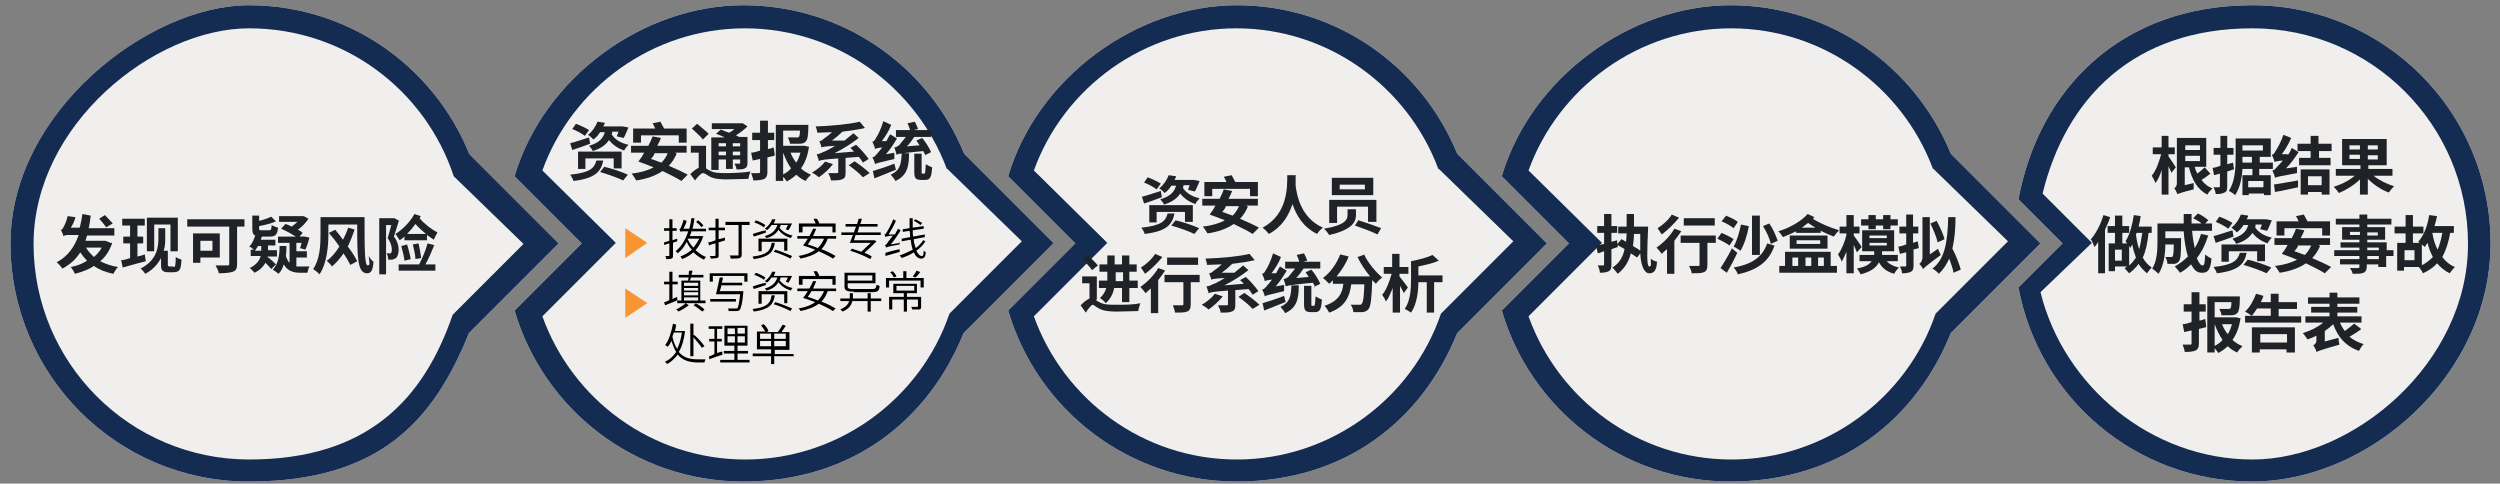
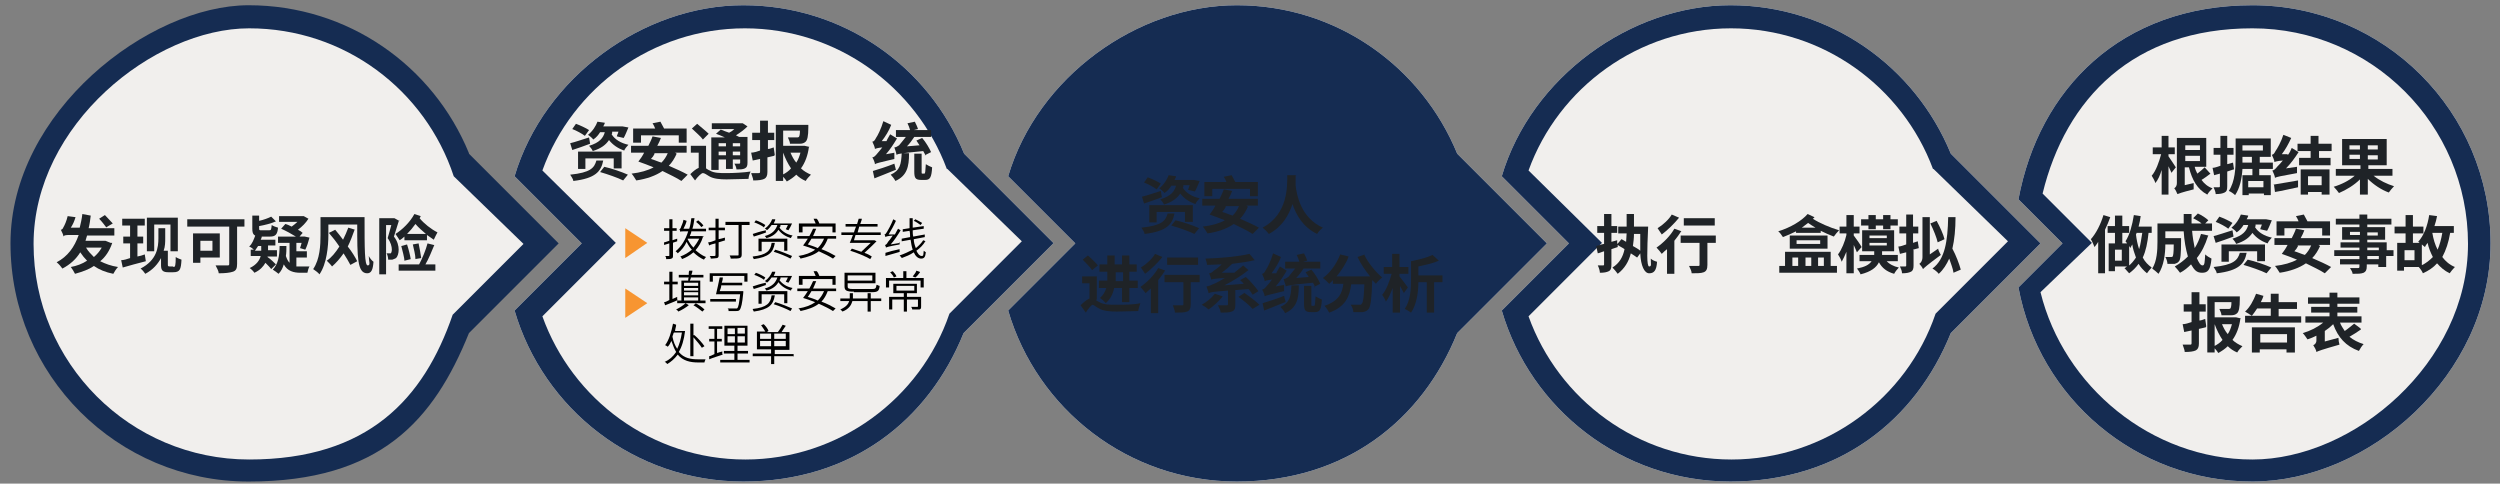
<svg xmlns="http://www.w3.org/2000/svg" id="Layer_1" version="1.1" viewBox="0 0 476.6 92.2">
  <rect x="0" y="0" width="476.6" height="92.2" fill="#808080" stroke="none" />
  <defs>
    <style>
      .st0 {
        fill: #1f2327;
      }

      .st1 {
        fill: #fff;
      }

      .st2 {
        fill: #152c52;
      }

      .st3 {
        fill: #f79531;
      }

      .st4 {
        fill: #f1efed;
      }
    </style>
  </defs>
  <g>
-     <path class="st1" d="M89.4,29.2C82.6,12.6,66.4,1,47.4,1S2,21.3,2,46.4s20.3,45.4,45.4,45.4,35.3-11.7,42-28.3l17.1-17.1-17.1-17.1Z" />
    <path class="st1" d="M389,46.4l-17.1-17.1c-6.8-16.6-23-28.3-42-28.3s-38,13.7-43.6,32.6l12.8,12.8-12.8,12.8c5.5,18.8,22.9,32.6,43.6,32.6s35.3-11.7,42-28.3l17.1-17.1Z" />
    <path class="st1" d="M294.9,46.4l-17.1-17.1c-6.8-16.6-23-28.3-42-28.3s-38,13.7-43.6,32.6l12.8,12.8-12.8,12.8c5.5,18.8,22.9,32.6,43.6,32.6s35.3-11.7,42-28.3l17.1-17.1Z" />
    <path class="st1" d="M200.9,46.4l-17.1-17.1C177,12.6,160.7,1,141.7,1s-38,13.7-43.6,32.6l12.8,12.8-12.8,12.8c5.5,18.8,22.9,32.6,43.6,32.6s35.3-11.7,42-28.3l17.1-17.1Z" />
    <path class="st1" d="M474.8,46.4c0-25.1-20.3-45.4-45.4-45.4s-40.7,16-44.6,37l8.4,8.4-8.4,8.4c3.9,21.1,22.4,37,44.6,37s45.4-20.3,45.4-45.4" />
    <path class="st2" d="M89.4,29.2C82.6,12.6,66.4,1,47.4,1S2,21.3,2,46.4s20.3,45.4,45.4,45.4,35.3-11.7,42-28.3l17.1-17.1-17.1-17.1Z" />
    <path class="st2" d="M389,46.4l-17.1-17.1c-6.8-16.6-23-28.3-42-28.3s-38,13.7-43.6,32.6l12.8,12.8-12.8,12.8c5.5,18.8,22.9,32.6,43.6,32.6s35.3-11.7,42-28.3l17.1-17.1Z" />
    <path class="st2" d="M294.9,46.4l-17.1-17.1c-6.8-16.6-23-28.3-42-28.3s-38,13.7-43.6,32.6l12.8,12.8-12.8,12.8c5.5,18.8,22.9,32.6,43.6,32.6s35.3-11.7,42-28.3l17.1-17.1Z" />
    <path class="st2" d="M200.9,46.4l-17.1-17.1C177,12.6,160.7,1,141.7,1s-38,13.7-43.6,32.6l12.8,12.8-12.8,12.8c5.5,18.8,22.9,32.6,43.6,32.6s35.3-11.7,42-28.3l17.1-17.1Z" />
    <path class="st2" d="M474.8,46.4c0-25.1-20.3-45.4-45.4-45.4s-40.7,16-44.6,37l8.4,8.4-8.4,8.4c3.9,21.1,22.4,37,44.6,37s45.4-20.3,45.4-45.4" />
    <path class="st4" d="M470.5,46.5c0-22.7-18.4-41.1-41.1-41.1s-35.6,13.4-40,31.5l9.4,9.4-9.8,9.4c4.4,17.9,21.1,31.9,40.4,31.9s41.1-18.4,41.1-41.1" />
  </g>
  <g>
    <path class="st0" d="M414,33c-.1-.3-.4-.8-.6-1.3v5.4h-1.3v-4.7c-.3,1-.7,1.9-1.2,2.5-.1-.4-.5-1.1-.7-1.4.8-.9,1.4-2.6,1.8-4.1h-1.6v-1.3h1.7v-2.2h1.3v2.2h1.2v1.3h-1.2v.4c.3.4,1.2,1.8,1.4,2.1l-.8,1ZM421.4,33.1c-.5.4-1.2.9-1.7,1.2.5.7,1.2,1.3,2.1,1.6-.3.3-.8.8-1,1.2-1.9-1-2.9-2.8-3.5-5.2h-.8v3.4l1.7-.4c0,.4,0,.9,0,1.2-2.4.6-2.8.8-3.1.9-.1-.3-.4-.9-.6-1.1.3-.2.5-.5.5-1v-8.6h5.6v5.5h-2.2c.1.5.3.9.5,1.3.5-.4,1-.8,1.4-1.2l.9,1ZM416.6,27.7v.9h2.8v-.9h-2.8ZM416.6,30.7h2.8v-1h-2.8v1Z" />
    <path class="st0" d="M425.8,32.3c-.4.1-.8.3-1.2.4v2.8c0,.7-.1,1-.5,1.2-.4.2-.9.3-1.7.3,0-.3-.2-.9-.4-1.3.4,0,.9,0,1,0,.1,0,.2,0,.2-.2v-2.4l-1.1.3-.3-1.4c.4,0,.9-.2,1.5-.4v-2.1h-1.3v-1.3h1.3v-2.3h1.3v2.3h1.2v1.3h-1.2v1.8l1.1-.3.2,1.3ZM430.7,32.2v1.2h2.2v3.8h-1.3v-.3h-2.9v.3h-1.2v-3.8h1.9v-1.2h-1.9c-.1,1.8-.5,3.7-1.4,5-.3-.3-.9-.7-1.2-.8,1.2-1.8,1.3-4.4,1.3-6.3v-3.7h6.7v3.5h-2.1v1.1h2.5v1.2h-2.5ZM429.3,31v-1.1h-1.8v.2c0,.3,0,.6,0,.9h1.8ZM427.5,27.7v1h3.9v-1h-3.9ZM431.5,34.5h-2.9v1.2h2.9v-1.2Z" />
    <path class="st0" d="M436.2,29.5c.3-.4.5-.8.7-1.3l1.3.8c-.7,1.1-1.5,2.2-2.4,3.1l2.1-.3c0,.4,0,.9,0,1.2-3.3.6-3.8.7-4.2.9,0-.3-.3-1-.5-1.4.3,0,.6-.3,1-.8.2-.2.6-.6,1-1.1-1.1.1-1.4.2-1.6.3,0-.3-.3-1-.5-1.4.3,0,.5-.3.7-.7.3-.4,1.1-1.8,1.5-3.1l1.5.6c-.5,1.1-1.1,2.2-1.8,3.1h1ZM433.4,35.2c1.2-.2,3-.5,4.7-.8v1.3c-1.5.3-3.1.7-4.4.9l-.2-1.5ZM442.1,28.8v1.3h2.2v1.4h-6v-1.4h2.2v-1.3h-2.5v-1.4h2.5v-1.5h1.5v1.5h2.5v1.4h-2.5ZM438.6,32.3h5.5v4.8h-1.5v-.5h-2.6v.5h-1.4v-4.8ZM440,33.6v1.7h2.6v-1.7h-2.6Z" />
    <path class="st0" d="M452.5,33.5c1.1.9,2.6,1.6,3.9,2-.3.3-.8.9-1,1.2-1.4-.5-2.9-1.5-4-2.6v3h-1.5v-2.9c-1.1,1.1-2.6,2-4,2.6-.2-.3-.7-.9-1-1.2,1.4-.4,3-1.2,4-2.1h-3.6v-1.3h4.7v-.7h-3.5v-5h8.5v5h-3.5v.7h4.6v1.3h-3.6ZM447.9,28.5h2v-.8h-2v.8ZM449.9,30.3v-.8h-2v.8h2ZM453.3,27.7h-1.9v.8h1.9v-.8ZM453.3,29.6h-1.9v.8h1.9v-.8Z" />
  </g>
  <g>
    <path class="st0" d="M402.3,41.4c-.3.8-.6,1.6-1,2.4v8.3h-1.3v-6c-.2.4-.5.7-.7,1-.1-.3-.5-1.2-.7-1.5,1-1.1,1.9-2.9,2.4-4.6l1.3.4ZM409.6,44.4c-.2,1.9-.5,3.4-1.1,4.7.4.8,1,1.4,1.7,1.9-.3.3-.7.8-.9,1.1-.6-.5-1.2-1.1-1.6-1.8-.5.7-1.1,1.3-1.8,1.8-.2-.2-.6-.7-.9-1,.2,0,.3-.2.5-.3h-2.3v.9h-1.2v-5.3h1.2v-2h-1.4v-1.3h1.4v-2h1.4v2h1.3v1.3h-1.3v2h.9c-.1-.2-.2-.3-.3-.4.8-1.2,1.3-3.1,1.6-5l1.3.2c-.1.7-.2,1.3-.4,2h2.5v1.2h-.6ZM404.5,47.6h-1.3v2.1h1.3v-2.1ZM405.8,50.7c.6-.5,1-1,1.4-1.6-.3-.8-.6-1.7-.7-2.5-.1.2-.3.5-.4.7,0-.1-.1-.3-.2-.4v3.9ZM407.3,44.4c0,.1,0,.2-.1.3.1.9.3,1.9.6,2.8.3-.9.4-2,.6-3.1h-1Z" />
    <path class="st0" d="M420.9,45.1c-.5,1.6-1.2,3-2.1,4.1.4.9.7,1.4,1.1,1.4s.4-.6.5-2.1c.3.3.8.6,1.2.8-.2,2.2-.7,2.7-1.8,2.7s-1.5-.6-2.1-1.6c-.6.6-1.3,1.2-2.1,1.6-.2-.3-.7-.9-1-1.2.9-.5,1.8-1.2,2.5-1.9-.4-1.4-.7-3-.8-4.8h-3.5v1.3h3s0,.4,0,.5c0,2.5-.1,3.6-.4,3.9-.2.3-.5.4-.8.5-.3,0-.8,0-1.4,0,0-.4-.2-1-.4-1.3.4,0,.9,0,1,0s.3,0,.4-.1c.1-.2.2-.7.2-2.3h-1.6c0,1.8-.3,4.1-1.3,5.6-.3-.3-.9-.8-1.2-1,.9-1.4,1-3.5,1-5.1v-3.5h5c0-.6,0-1.2,0-1.8h1.5c0,.6,0,1.2,0,1.8h1.9c-.4-.4-1.1-.7-1.6-1l.9-.9c.7.3,1.6.9,2,1.3l-.6.6h1.3v1.4h-3.8c.1,1.2.3,2.3.5,3.3.5-.8.9-1.7,1.2-2.7l1.4.3Z" />
    <path class="st0" d="M428.3,48.2c-.4,2.1-1.5,3.4-5.7,3.9,0-.3-.4-.9-.6-1.2,3.8-.4,4.6-1.3,5-2.7h1.4ZM425.8,45.1c-1.1.4-2.4.9-3.4,1.2l-.4-1.3c.9-.2,2.3-.7,3.6-1.1l.2,1.2ZM424.8,43.6c-.5-.4-1.6-1-2.4-1.3l.7-1c.8.3,1.9.8,2.5,1.2l-.8,1.1ZM430.3,49.8v-1.9h-5.4v2h-1.4v-3.3h8.3v3.2h-1.5ZM430,43c0,.1,0,.2-.1.3.6,1,1.8,1.7,3.2,2-.3.3-.7.8-.8,1.1-1.2-.4-2.2-1.1-2.9-2-.6.9-1.5,1.6-3.1,2.1-.1-.3-.5-.8-.7-1,2-.6,2.7-1.5,3-2.6h-.9c-.3.5-.7,1-1.3,1.4-.2-.3-.7-.7-1-.9.9-.7,1.5-1.7,1.8-2.5l1.4.2c0,.2-.2.5-.3.7h3.7c0,0,1.1.2,1.1.2-.3.7-.6,1.5-.9,2l-1.3-.3c0-.2.2-.5.3-.9h-1.2ZM428.5,49.5c1.4.3,3.4,1,4.5,1.5l-.9,1.1c-1-.5-3-1.2-4.4-1.6l.8-1Z" />
    <path class="st0" d="M442.3,46.9c-.4.9-.9,1.7-1.5,2.3,1.4.6,2.7,1.2,3.6,1.7l-1.2,1.2c-.9-.6-2.2-1.2-3.6-1.9-1.3.9-3,1.5-5,1.8-.2-.3-.6-1-.9-1.3,1.7-.2,3.1-.6,4.2-1.2-1-.4-2-.8-2.9-1.1h0c.4-.5.8-1.1,1.1-1.7h-2.5v-1.3h3.3c.3-.6.6-1.2.8-1.8l1.6.3c-.2.5-.4,1-.7,1.5h5.6v1.3h-2.2ZM435.5,44.9h-1.5v-2.7h4.2c-.1-.3-.3-.7-.5-1l1.5-.3c.2.4.5.9.7,1.3h4.3v2.7h-1.5v-1.4h-7.2v1.4ZM438.1,46.9c-.2.4-.4.7-.7,1,.7.2,1.3.5,2,.7.5-.5.9-1.1,1.2-1.8h-2.6Z" />
    <path class="st0" d="M456.2,48.8h-1.3v2.1h-1.5v-.5h-2.2v.4c0,.7-.2,1-.6,1.2-.5.2-1.1.2-2.1.2,0-.3-.3-.8-.5-1.1.6,0,1.3,0,1.5,0,.2,0,.3,0,.3-.3v-.4h-3.7v-1h3.7v-.6h-4.8v-1.1h4.8v-.5h-3.6v-1h3.6v-.5h-3.3v-2.4h3.3v-.5h-4.5v-1.1h4.5v-.8h1.5v.8h4.6v1.1h-4.6v.5h3.4v2.4h-3.4v.5h3.7v1.5h1.3v1.1ZM449.9,44.8v-.6h-1.9v.6h1.9ZM451.3,44.3v.6h2v-.6h-2ZM451.3,47.7h2.2v-.5h-2.2v.5ZM453.5,48.8h-2.2v.6h2.2v-.6Z" />
    <path class="st0" d="M467.1,44.4c-.3,1.8-.8,3.3-1.5,4.6.6.8,1.4,1.5,2.4,1.9-.3.3-.8.9-1,1.2-1-.5-1.7-1.1-2.4-1.9-.7.8-1.6,1.4-2.7,1.9-.1-.3-.5-.9-.8-1.2h-2.8v.7h-1.3v-5.3h1.6v-1.8h-2.1v-1.3h2.1v-2.2h1.4v2.2h2v1.3h-2v1.8h1.3c-.1,0-.2-.2-.3-.2,1.1-1.2,1.8-3.1,2.1-5.1l1.5.2c-.1.6-.3,1.3-.5,1.9h3.7v1.3h-.8ZM460.3,47.7h-1.9v1.9h1.9v-1.9ZM461.6,50.6c.9-.4,1.6-1,2.2-1.6-.4-.8-.8-1.7-1-2.7-.2.3-.4.5-.5.8-.1-.1-.4-.3-.6-.5v4.1ZM463.7,44.4c.2,1.2.5,2.2,1,3.2.4-.9.7-2,.9-3.2h-1.9Z" />
  </g>
  <g>
    <path class="st0" d="M420.5,62.4c-.4.1-.8.2-1.3.3v2.8c0,.7-.2,1.1-.6,1.3-.4.2-1.1.3-2.1.3,0-.4-.3-1-.4-1.4.6,0,1.2,0,1.4,0,.2,0,.3,0,.3-.3v-2.4c-.5.1-.9.2-1.4.3l-.3-1.5c.5,0,1.1-.2,1.7-.4v-2h-1.5v-1.4h1.5v-2.3h1.5v2.3h1.2v1.4h-1.2v1.7c.4,0,.7-.2,1.1-.3l.2,1.4ZM427.1,60.8c-.2,1.5-.7,2.9-1.5,4,.5.5,1.2.9,1.9,1.2-.3.3-.8.8-1,1.2-.7-.3-1.3-.7-1.8-1.2-.5.5-1.1.9-1.8,1.3-.2-.3-.4-.6-.7-.9v.8h-1.4v-10.7h6.2s0,.4,0,.5c0,1.7-.2,2.4-.5,2.7-.3.3-.7.4-1.1.4-.4,0-1.1,0-1.9,0,0-.3-.2-.8-.4-1.2.7,0,1.4,0,1.6,0s.4,0,.5-.1c.1-.1.2-.5.2-1.2h-3.2v2.9h4.1s.9.2.9.2ZM422.1,66c.6-.3,1.2-.7,1.6-1.2-.6-.9-1.1-1.9-1.5-3h0v4.2ZM423.6,61.8c.3.7.6,1.3,1.1,1.9.4-.6.6-1.2.8-1.9h-1.9Z" />
    <path class="st0" d="M438.7,60.2v1.3h-10.7v-1.3h4.9v-1.4h-2.6c-.3.5-.7,1-1,1.4-.3-.2-1-.6-1.3-.8.9-.8,1.6-2.1,2.1-3.4l1.4.4c-.1.4-.3.8-.5,1.2h1.9v-1.6h1.5v1.6h3.5v1.3h-3.5v1.4h4.3ZM429.4,62.4h8.1v4.8h-1.6v-.6h-5.1v.6h-1.5v-4.8ZM430.9,63.7v1.6h5.1v-1.6h-5.1Z" />
    <path class="st0" d="M450.1,62.8c-.7.5-1.5,1-2.2,1.4.7.6,1.7,1.1,2.7,1.4-.3.3-.7.9-.9,1.3-2.5-.9-4-2.6-4.9-5.1-.5.5-1,.9-1.6,1.3v2l2.6-.7c0,.4.1,1,.2,1.3-3.5,1-4,1.2-4.4,1.4,0-.3-.4-1-.6-1.3.3-.1.6-.4.6-.9v-.9c-.6.3-1.1.5-1.7.7-.2-.3-.6-.9-.9-1.2,1.4-.4,2.8-1.1,3.9-2h-3.4v-1.2h4.6v-.7h-3.5v-1.1h3.5v-.6h-4.1v-1.2h4.1v-.9h1.5v.9h4.2v1.2h-4.2v.6h3.8v1.1h-3.8v.7h4.6v1.2h-4.1c.2.6.6,1.1.9,1.6.6-.4,1.3-1,1.8-1.4l1.2.9Z" />
  </g>
  <g>
    <path class="st4" d="M86.5,33.6c-5.4-16.4-20.8-28.2-39-28.2S6.4,23.8,6.4,46.5s18.4,41.1,41.1,41.1,33.3-11.6,38.8-27.6l13.5-13.5-13.3-12.9Z" />
    <path class="st4" d="M180.5,32.2c-5.8-15.6-20.9-26.8-38.5-26.8s-32.9,11.3-38.6,27.1l14,13.8-14,14c5.7,15.9,20.9,27.3,38.7,27.3s33.4-11.6,38.9-27.8l13.8-13.8-14.2-13.8Z" />
-     <path class="st4" d="M274.2,32.2c-5.8-15.6-20.9-26.8-38.5-26.8s-32.9,11.3-38.6,27.1l14,13.8-14,14c5.7,15.9,20.9,27.3,38.7,27.3s33.4-11.6,38.9-27.8l13.8-13.8-14.2-13.8Z" />
    <path class="st4" d="M368.5,32.2c-5.8-15.6-20.9-26.8-38.5-26.8s-32.9,11.3-38.6,27.1l14,13.8-14,14c5.7,15.9,20.9,27.3,38.7,27.3s33.4-11.6,38.9-27.8l13.8-13.8-14.2-13.8Z" />
  </g>
  <g>
    <path class="st0" d="M21.4,46.3c-.5,1.5-1.3,2.7-2.3,3.5,1,.5,2.1.9,3.4,1.1-.3.3-.7.9-.9,1.3-1.5-.3-2.7-.8-3.7-1.5-1,.7-2.2,1.1-3.6,1.5-.2-.4-.5-.9-.8-1.3,1.1-.2,2.2-.6,3.1-1.2-.5-.5-.9-1-1.3-1.6-.8,1.3-1.9,2.3-3.4,3.1-.2-.3-.7-.9-1.1-1.2,2.1-1.1,3.4-2.9,4.2-5.2h-1.6c-.7,0-1.2,0-1.3.3,0-.3-.3-.9-.5-1.3.2,0,.4-.2.5-.5.2-.3.6-1.2.8-2.1l1.5.2c-.2.7-.5,1.4-.9,2h1.7c.2-.8.4-1.7.5-2.6l1.6.3c-.1.8-.2,1.6-.4,2.4h4.9v1.4h-5.2c-.1.3-.2.7-.3,1h3.8c0,0,1,.4,1,.4ZM16.4,47.2c.4.7.9,1.2,1.5,1.8.6-.5,1.1-1.1,1.5-1.8h-3ZM20.3,43.4c-.3-.4-.9-1.2-1.4-1.7l1.1-.7c.5.5,1.1,1.2,1.5,1.6l-1.2.7Z" />
    <path class="st0" d="M27.8,49.8c-1.5.4-3.1.8-4.4,1.2l-.3-1.4c.5,0,1.1-.2,1.7-.4v-2.8h-1.3v-1.3h1.3v-2.1h-1.5v-1.3h4.3v1.3h-1.4v2.1h1.1v1.3h-1.1v2.5c.5-.1.9-.2,1.4-.4l.2,1.3ZM33.1,50.9c.3,0,.4-.3.4-1.9.3.2.8.4,1.1.5-.1,1.9-.3,2.4-1.6,2.4h-.9c-1,0-1.4-.3-1.4-1.3v-1.4c-.6,1.1-1.5,2.2-3,3-.2-.3-.6-.8-.9-1,3.1-1.6,3.4-4,3.4-5.8v-1.9h1.3v1.9c0,.7,0,1.6-.3,2.4h.8v2.6c0,.3,0,.4.4.4h.6ZM29.4,47.9h-1.4v-6.4h5.9v6.4h-1.4v-5.1h-3.1v5.1Z" />
    <path class="st0" d="M46.6,43.2h-1.4v7.1c0,.9-.2,1.3-.8,1.5-.6.2-1.5.3-2.7.3,0-.4-.4-1.1-.6-1.5.9,0,1.9,0,2.2,0s.4,0,.4-.3v-7.1h-8v-1.4h10.9v1.4ZM38.2,49.2v.9h-1.4v-5.6h5.1v4.6h-3.7ZM38.2,45.9v1.9h2.3v-1.9h-2.3Z" />
    <path class="st0" d="M51,49c.6.4,1.2,1,1.6,1.4l-.9.9c-.2-.3-.7-.8-1.1-1.2-.4.7-1,1.4-2.1,1.9-.2-.3-.6-.7-.9-.9,1.3-.6,1.9-1.5,2.1-2.3h-1.9v-1.2h.6c-.2-.2-.6-.5-.9-.6.6-.5.9-1.4,1.2-2.2l1.2.3c0,.2-.1.4-.2.6h2.8v1.1s-1.4,0-1.4,0v.9h0s1.7,0,1.7,0v1.2h-1.8ZM49.8,45.1c-1.4,0-1.7-.4-1.7-1.5v-2.5h1.3v1c.9-.2,1.7-.5,2.3-.8l.9.9c-.9.4-2.1.7-3.2.9v.4c0,.4,0,.4.5.4h1.4c.4,0,.4-.1.5-1,.3.2.8.4,1.2.5-.1,1.3-.5,1.7-1.5,1.7h-1.7ZM49.8,47.8h0v-.9h-.6c-.2.3-.4.6-.6.9h1.2ZM56.4,50.8c.3,0,.7,0,1,0s1.2,0,1.6,0c-.2.3-.3.8-.4,1.2h-1.3c-1.3,0-2.5-.3-3.2-1.6-.2.7-.5,1.3-1,1.8-.2-.2-.8-.6-1.1-.8,1-1,1.3-2.6,1.3-4.5h1.3c0,.7,0,1.3-.1,1.9.2.6.4,1,.7,1.3v-3.8h-2.2v-1.2h3.4c-.8-.5-1.9-1.1-2.8-1.5l.8-.9c.4.1.8.3,1.2.5.4-.3.8-.6,1.1-.9h-3.5v-1.1h4.7c0,0,.9.5.9.5-.5.8-1.2,1.5-2,2.1.4.2.7.4.9.6l-.6.7h1s.9.2.9.2c-.2.8-.5,1.7-.8,2.3l-1-.3c.1-.3.2-.6.3-1h-1v1.6h2v1.2h-2v1.7Z" />
    <path class="st0" d="M69.5,41.4c0,6,0,9.2.6,9.2s.2-.8.2-1.8c.2.4.6.9.9,1.1-.1,1.5-.4,2.2-1.2,2.2-1.9,0-1.9-3.1-1.9-9.3h-5.5v2c0,2.1-.3,5.5-1.7,7.5-.2-.3-.9-.8-1.2-1,1.3-1.9,1.4-4.6,1.4-6.5v-3.4h8.5ZM67.6,43.8c-.4,1.1-.8,2.2-1.3,3.2.8,1,1.4,2,1.8,2.8l-1.3.7c-.3-.6-.8-1.4-1.3-2.2-.7,1-1.4,1.8-2.2,2.5-.2-.3-.7-.8-1-1.1.9-.6,1.7-1.6,2.4-2.7-.6-.9-1.3-1.8-2-2.6l1.2-.6c.5.6,1,1.2,1.5,1.9.4-.8.7-1.5,1-2.3l1.3.4Z" />
    <path class="st0" d="M76.1,41.9c-.3,1-.7,2.2-1,3.2.7.9.9,1.8.9,2.5s-.2,1.3-.5,1.6c-.2.1-.4.2-.7.3-.2,0-.5,0-.8,0,0-.3-.1-.9-.3-1.2.2,0,.4,0,.5,0,.1,0,.3,0,.3,0,.1-.1.2-.4.2-.7,0-.6-.2-1.4-.8-2.2.2-.7.5-1.7.7-2.5h-1v9.4h-1.3v-10.7h2.9s.9.5.9.5ZM77.1,45.1c-.3.3-.6.5-.9.7-.2-.3-.6-.9-.8-1.2,1.4-.9,2.8-2.3,3.6-3.8l1.2.4c0,.1-.1.2-.2.4.8,1,2.2,2.1,3.4,2.7-.2.3-.5,1-.7,1.4-.4-.3-.9-.6-1.3-.9v1h-4.3v-.7ZM82.8,46.7c-.5,1.2-1.1,2.7-1.7,3.7h1.9v1.2h-7v-1.2h3.9c.6-1.1,1.3-2.8,1.6-4l1.2.3ZM77.1,49.8c0-.8-.4-2-.6-2.9l1.1-.3c.3.9.6,2.1.7,2.8l-1.2.3ZM81.2,44.6c-.7-.6-1.4-1.2-2-1.9-.5.7-1,1.3-1.6,1.9h3.6ZM79.2,49.4c0-.8-.3-1.9-.5-2.8l1.1-.2c.2.9.4,2.1.5,2.8l-1.2.2Z" />
  </g>
  <g>
    <path class="st0" d="M115,30.6c-.4,2.1-1.5,3.4-5.7,3.9,0-.3-.4-.9-.6-1.2,3.9-.4,4.6-1.3,5-2.7h1.4ZM112.5,27.4c-1.1.4-2.4.9-3.4,1.2l-.4-1.3c.9-.2,2.3-.7,3.6-1.1l.2,1.2ZM111.5,25.9c-.5-.4-1.6-1-2.4-1.3l.7-1c.8.3,1.9.8,2.5,1.2l-.8,1.1ZM117,32.1v-1.9h-5.4v2h-1.4v-3.3h8.3v3.2h-1.5ZM116.7,25.3c0,.1,0,.2-.1.3.6,1,1.8,1.7,3.2,2-.3.3-.7.8-.8,1.1-1.2-.4-2.2-1.1-2.9-2-.6.9-1.5,1.6-3.1,2.1-.1-.3-.5-.8-.7-1,2-.6,2.7-1.5,3-2.6h-.9c-.3.5-.7,1-1.3,1.4-.2-.3-.7-.7-1-.9.9-.7,1.5-1.7,1.8-2.5l1.4.2c0,.2-.2.5-.3.7h3.7c0,0,1.1.2,1.1.2-.3.7-.6,1.5-.9,2l-1.3-.3c0-.2.2-.5.3-.9h-1.2ZM115.2,31.8c1.4.3,3.4,1,4.5,1.5l-.9,1.1c-1-.5-3-1.2-4.4-1.6l.8-1Z" />
    <path class="st0" d="M129,29.3c-.4.9-.9,1.7-1.5,2.3,1.4.6,2.7,1.2,3.6,1.7l-1.2,1.2c-.9-.6-2.2-1.2-3.6-1.9-1.3.9-3,1.5-5,1.8-.2-.3-.6-1-.9-1.3,1.7-.2,3.1-.6,4.2-1.2-1-.4-2-.8-2.9-1.1h0c.4-.5.8-1.1,1.1-1.7h-2.5v-1.3h3.3c.3-.6.6-1.2.8-1.8l1.6.3c-.2.5-.4,1-.7,1.5h5.6v1.3h-2.2ZM122.2,27.2h-1.5v-2.7h4.2c-.1-.3-.3-.7-.5-1l1.5-.3c.2.4.5.9.7,1.3h4.3v2.7h-1.5v-1.4h-7.2v1.4ZM124.8,29.3c-.2.4-.4.7-.7,1,.7.2,1.3.5,2,.7.5-.5.9-1.1,1.2-1.8h-2.6Z" />
    <path class="st0" d="M134.6,32.1c.2.1.4.3.7.4.8.5,1.9.5,3.2.5s3.3-.1,4.6-.3c-.2.4-.4,1-.4,1.4-.9,0-3,.1-4.2.1s-2.5-.1-3.3-.6c-.5-.3-.9-.6-1.2-.6s-1,.7-1.5,1.4l-.9-1.2c.5-.5,1.1-1,1.6-1.2v-2.9h-1.5v-1.3h2.9v4.2ZM134,26.6c-.4-.6-1.4-1.4-2.1-2.1l1-.9c.7.6,1.7,1.4,2.2,1.9l-1,1ZM137,32.4h-1.4v-6.2h2.6c-.6-.3-1.2-.5-1.7-.7l.9-.8c.5.2,1,.4,1.6.6.4-.2.7-.4,1-.7h-4.3v-1.1h5.9c0,0,.9.6.9.6-.6.6-1.4,1.2-2.2,1.7.2.1.4.2.6.3h0s1.6,0,1.6,0v4.9c0,.6-.1.9-.5,1.1-.4.2-.9.2-1.6.2,0-.3-.2-.8-.4-1.1.4,0,.8,0,.9,0,.1,0,.2,0,.2-.2v-.6h-1.4v1.8h-1.3v-1.8h-1.4v1.8ZM137,27.3v.6h1.4v-.6h-1.4ZM138.4,29.6v-.7h-1.4v.7h1.4ZM141.1,27.3h-1.4v.6h1.4v-.6ZM141.1,29.6v-.7h-1.4v.7h1.4Z" />
    <path class="st0" d="M147.6,29.7c-.4.1-.8.2-1.3.3v2.8c0,.7-.2,1.1-.6,1.3-.4.2-1.1.3-2.1.3,0-.4-.3-1-.4-1.4.6,0,1.2,0,1.4,0,.2,0,.3,0,.3-.3v-2.4c-.5.1-.9.2-1.4.3l-.3-1.5c.5,0,1.1-.2,1.7-.4v-2h-1.5v-1.4h1.5v-2.3h1.5v2.3h1.2v1.4h-1.2v1.7c.4,0,.7-.2,1.1-.3l.2,1.4ZM154.2,28.1c-.2,1.5-.7,2.9-1.5,4,.5.5,1.2.9,1.9,1.2-.3.3-.8.8-1,1.2-.7-.3-1.3-.7-1.8-1.2-.5.5-1.1.9-1.8,1.3-.2-.3-.4-.6-.7-.9v.8h-1.4v-10.7h6.2s0,.4,0,.5c0,1.7-.2,2.4-.5,2.7-.3.3-.7.4-1.1.4-.4,0-1.1,0-1.9,0,0-.3-.2-.8-.4-1.2.7,0,1.4,0,1.6,0s.4,0,.5-.1c.1-.1.2-.5.2-1.2h-3.2v2.9h4.1s.9.2.9.2ZM149.2,33.3c.6-.3,1.2-.7,1.6-1.2-.6-.9-1.1-1.9-1.5-3h0v4.2ZM150.7,29.1c.3.7.6,1.3,1.1,1.9.4-.6.6-1.2.8-1.9h-1.9Z" />
-     <path class="st0" d="M158.8,31.3c-.7.9-1.8,1.9-2.7,2.5-.3-.3-.9-.7-1.3-.9.9-.5,1.9-1.3,2.5-2.1l1.5.5ZM161.2,30.1v2.8c0,.7-.1,1.1-.7,1.3-.5.2-1.2.2-2.1.2,0-.4-.3-1-.5-1.4.6,0,1.4,0,1.6,0,.2,0,.3,0,.3-.2v-2.6c-2.8.2-3.3.3-3.7.5,0-.3-.3-.9-.4-1.3.5,0,.9-.3,1.7-.6.4-.2,1-.5,1.8-1-1.9.1-2.3.2-2.6.3,0-.3-.3-.9-.4-1.2.3,0,.6-.2.9-.5.3-.2.9-.6,1.5-1.2-.9,0-1.9.1-2.8.1,0-.4-.2-.9-.3-1.2,3-.1,6.3-.4,8.4-.9l1,1.2c-1.3.3-2.7.5-4.3.7-.6.6-1.3,1.2-2,1.7h2.4c.6-.5,1.2-1,1.7-1.4l1,.9c-1.4,1.1-3,2.1-4.6,2.9l3.7-.3c-.2-.3-.5-.5-.7-.7l1.1-.6c.9.8,1.9,2,2.4,2.7l-1.1.7c-.2-.3-.4-.7-.8-1.1l-2.5.2ZM163,30.8c.9.6,2.2,1.6,2.8,2.2l-1.3.8c-.5-.6-1.7-1.6-2.7-2.3l1.2-.8Z" />
    <path class="st0" d="M170.5,29.1c0,.4,0,1,0,1.2-2.9.7-3.4.8-3.7,1,0-.3-.3-1-.5-1.3.3,0,.6-.3,1-.8.2-.2.5-.6.9-1.1-.9.1-1.2.2-1.4.3,0-.3-.3-1-.5-1.4.3,0,.5-.3.7-.7.3-.4,1-1.8,1.4-3.2l1.5.7c-.4,1.1-1.1,2.2-1.8,3.1h.9c.2-.5.5-.9.7-1.3l1.3.8c-.6,1-1.3,2.1-2.1,3l1.7-.3ZM170.7,32.4c-1.4.6-2.8,1.1-4,1.6l-.3-1.4c1-.3,2.6-.8,4.1-1.4l.3,1.2ZM173.3,29.3c0,2.5-.4,4.2-2.6,5.2-.2-.4-.6-.9-.9-1.2,1.8-.8,2-2,2.1-4.1h1.4ZM176.4,29.7c0-.3-.2-.5-.4-.9-4.1.4-4.7.5-5.1.7,0-.3-.3-1.1-.4-1.4.3,0,.6-.2.9-.4.2-.2.8-1,1.3-1.6h-1.9v-1.3h2.7c-.1-.4-.3-.9-.5-1.3l1.4-.3c.2.4.5,1,.6,1.4l-.8.2h3.3v1.3h-3.2c-.4.6-.9,1.3-1.4,1.8l2.4-.2c-.2-.3-.4-.6-.6-.9l1.1-.5c.7.8,1.4,2,1.7,2.7l-1.2.6ZM176.2,33.1c.2,0,.2-.3.3-1.8.3.2.9.5,1.2.6-.1,1.9-.4,2.4-1.3,2.4h-.8c-1.1,0-1.3-.4-1.3-1.6v-3.4h1.4v3.4c0,.4,0,.4.2.4h.4Z" />
  </g>
  <g>
    <path d="M128.3,46.2v2.5c0,.3,0,.5-.3.6-.2.1-.5.1-1,.1,0-.2,0-.4-.2-.6.3,0,.7,0,.7,0,.1,0,.1,0,.1-.1v-2.3l-1,.3v-.5c.2,0,.6-.2,1-.3v-1.9h-1v-.5h1v-1.7h.6v1.7h.8v.5h-.8v1.8l.9-.3v.5c0,0-.9.3-.9.3ZM134,45.2c-.3,1-.8,1.8-1.4,2.5.6.5,1.2,1,2,1.3-.1.1-.3.3-.4.5-.7-.3-1.4-.8-2-1.4-.7.6-1.4,1-2.2,1.3,0-.2-.2-.4-.3-.5.8-.3,1.5-.7,2.2-1.3-.4-.4-.7-.9-1-1.5-.4.9-1,1.6-1.7,2.2,0-.1-.3-.3-.4-.4,1.1-.9,1.9-2.2,2.4-3.8h-.7c-.5,0-.7,0-.8.1,0-.1-.1-.4-.2-.5.1,0,.2-.1.3-.3,0-.2.4-.8.5-1.5l.6.2c-.1.5-.4,1.1-.6,1.5h1.1c.2-.6.3-1.3.4-2h.6c-.1.7-.2,1.4-.4,2h2.6v.5h-2.8c0,.3-.2.6-.3.9h2.3s.4.1.4.1ZM131.1,45.6c.3.6.6,1.1,1.1,1.6.4-.5.8-1.1,1.1-1.7h-2.2ZM133.7,43.3c-.2-.3-.6-.7-1-1l.4-.3c.4.3.8.7,1,1l-.4.3Z" />
    <path d="M138.3,45.8l-1.3.4v2.4c0,.3,0,.5-.3.6-.2,0-.6.1-1.2.1,0-.2-.1-.4-.2-.5.4,0,.8,0,.9,0s.2,0,.2-.2v-2.2c-.4.1-.9.2-1.2.4l-.2-.6c.4,0,.9-.2,1.4-.4v-1.9h-1.3v-.5h1.3v-1.7h.6v1.7h1.2v.5h-1.2v1.7l1.2-.3v.5ZM142.9,42.9h-1.5v5.6c0,.4-.1.6-.4.7-.3.1-.8.1-1.7.1,0-.2-.1-.4-.2-.6.6,0,1.3,0,1.5,0,.2,0,.2,0,.2-.2v-5.6h-2.5v-.6h4.6v.6Z" />
    <path d="M146.1,44.3c-.8.3-1.7.6-2.4.8l-.2-.5c.6-.2,1.5-.5,2.5-.7v.5ZM147.7,46.4c-.3,1.7-1.1,2.6-4,3,0-.1-.2-.3-.2-.5,2.7-.3,3.4-1.1,3.6-2.6h.6ZM145.6,43.3c-.4-.3-1.2-.7-1.8-.9l.3-.4c.6.2,1.4.6,1.8.9l-.3.5ZM149.5,47.9v-1.8h-4.3v1.8h-.6v-2.4h5.5v2.3h-.6ZM148.8,42.9c0,.2,0,.3-.2.5.5.7,1.4,1.3,2.5,1.5-.1.1-.3.3-.3.5-1-.3-1.8-.8-2.4-1.6-.4.7-1.1,1.3-2.3,1.6,0-.1-.2-.3-.3-.4,1.5-.4,2.1-1.2,2.4-2.1h-1.1c-.2.3-.5.7-.9,1,0-.1-.3-.3-.4-.3.7-.5,1.2-1.2,1.4-1.8h.6c0,.3-.2.5-.3.8h3.1s.4,0,.4,0c-.2.5-.5,1-.7,1.3l-.5-.2c.1-.2.3-.5.4-.8h-1.4ZM147.8,47.6c1.1.3,2.5.9,3.2,1.2l-.3.5c-.7-.4-2.2-1-3.2-1.3l.3-.4Z" />
    <path d="M157.8,45.5c-.3.8-.7,1.5-1.2,2,1.1.4,2,.9,2.7,1.3l-.5.5c-.6-.4-1.6-.9-2.7-1.4-.9.7-2.1,1.1-3.5,1.4,0-.1-.2-.4-.4-.5,1.3-.2,2.4-.6,3.2-1.2-.8-.3-1.6-.6-2.3-.8h0c.3-.4.6-.8.9-1.3h-2v-.5h2.3c.3-.5.5-1,.7-1.4h.6c-.2.5-.4,1-.6,1.4h4.4v.5h-1.7ZM152.9,44.3h-.6v-1.7h3.2c-.1-.3-.3-.6-.4-.9h.6c.2.2.4.6.5.9h3.1v1.7h-.6v-1.1h-5.7v1.1ZM154.7,45.5c-.2.4-.5.8-.7,1.1.6.2,1.3.4,1.9.7.5-.5.9-1.1,1.2-1.8h-2.4Z" />
    <path d="M163.1,44.8c-.1.3-.2.7-.3,1h3.9s.4.2.4.2c-.6.6-1.5,1.5-2.3,2.2.6.2,1.1.5,1.4.7l-.3.5c-.8-.5-2.5-1.2-3.8-1.6l.3-.4c.6.2,1.2.4,1.8.6.6-.6,1.3-1.2,1.8-1.7h-4c.2-.4.4-1,.6-1.5h-2.2v-.5h2.4c.1-.3.2-.7.4-1.1h-2v-.5h2.2c.1-.3.2-.7.3-1h.6c0,.3-.2.6-.3,1h3.3v.5h-3.5c-.1.4-.2.7-.3,1.1h4.4v.5h-4.6Z" />
    <path d="M171.5,46.1c0,.1,0,.4,0,.5-2.2.4-2.4.5-2.6.6,0-.1-.1-.4-.2-.5.2,0,.4-.2.6-.6.2-.2.5-.6.9-1.2-1.1.1-1.3.2-1.4.3,0-.1-.1-.4-.2-.5.2,0,.3-.2.5-.5.2-.3.8-1.4,1.2-2.4l.5.3c-.4.9-.9,1.8-1.4,2.6h1.2c.2-.4.4-.7.6-1.1l.5.3c-.6,1-1.2,1.9-1.9,2.7l1.8-.3ZM171.6,48l-2.8.8v-.6c.6-.2,1.7-.5,2.7-.7v.5ZM176.4,46c-.4.7-1,1.3-1.7,1.8.3.6.6,1,1,1s.3-.2.4-1c.1.1.3.2.4.3-.1.9-.3,1.2-.9,1.2s-1.1-.5-1.4-1.2c-.7.5-1.5.8-2.3,1.1,0-.1-.2-.3-.4-.5.9-.3,1.7-.7,2.5-1.1-.2-.6-.3-1.2-.4-1.9l-1.7.3v-.5c0,0,1.6-.3,1.6-.3,0-.4,0-.8-.1-1.2l-1.3.2v-.5c0,0,1.3-.2,1.3-.2,0-.6,0-1.2,0-1.9h.6c0,.6,0,1.2,0,1.8l2.1-.3v.5c0,0-2.1.3-2.1.3,0,.4,0,.8.1,1.2l2.2-.4v.5c0,0-2.1.4-2.1.4,0,.6.2,1.2.4,1.7.6-.5,1.1-1,1.4-1.5l.5.2ZM175.5,42.9c-.3-.2-.8-.6-1.3-.8l.3-.3c.4.2,1,.5,1.3.7l-.3.4Z" />
  </g>
  <g>
    <path d="M129.2,57.2c-.8.4-1.7.7-2.4,1l-.2-.6c.3,0,.6-.2,1-.4v-3h-1v-.5h1v-1.9h.6v1.9h1v.5h-1v2.8l.9-.4v.5ZM131.3,58.2c-.5.4-1.3.9-2,1.2,0-.1-.2-.3-.4-.4.6-.3,1.4-.8,1.8-1.2l.5.3ZM134.5,57.3v.5h-5.4v-.5h.8v-3.8h1.3c0-.2,0-.4.1-.6h-1.9v-.5h1.9c0-.3,0-.6.1-.8h.6c0,.3-.1.5-.2.8h2.3v.5h-2.4c0,.2-.1.4-.2.6h2v3.8h.8ZM130.4,53.9v.6h2.7v-.6h-2.7ZM133.1,54.9h-2.7v.5h2.7v-.5ZM130.4,56.3h2.7v-.6h-2.7v.6ZM130.4,57.3h2.7v-.6h-2.7v.6ZM132.6,57.8c.6.3,1.3.8,1.7,1.2l-.4.4c-.4-.3-1.1-.9-1.7-1.2l.4-.3Z" />
    <path d="M142.5,52.1v1.6h-.6v-1.1h-6v1.1h-.6v-1.6h7.2ZM140.3,57.5h-4.9v-.5h4.9v.5ZM141.7,55.8c-.2,2.1-.4,2.9-.7,3.3-.2.2-.4.2-.7.2-.3,0-.8,0-1.4,0,0-.2,0-.4-.2-.5.6,0,1.2,0,1.4,0s.3,0,.4,0c.3-.2.4-1,.6-2.7h-4.6c.2-.8.5-2.2.7-3.2h.6c0,.4-.1.7-.2,1h3.9v.5h-4c0,.4-.2.8-.3,1.1h4.5v.3Z" />
    <path d="M146.1,54.3c-.8.3-1.7.6-2.4.8l-.2-.5c.6-.2,1.5-.5,2.5-.7v.5ZM147.7,56.4c-.3,1.7-1.1,2.6-4,3,0-.1-.2-.3-.2-.5,2.7-.3,3.4-1.1,3.6-2.6h.6ZM145.6,53.3c-.4-.3-1.2-.7-1.8-.9l.3-.4c.6.2,1.4.6,1.8.9l-.3.5ZM149.5,57.9v-1.8h-4.3v1.8h-.6v-2.4h5.5v2.3h-.6ZM148.8,52.9c0,.2,0,.3-.2.5.5.7,1.4,1.3,2.5,1.5-.1.1-.3.3-.3.5-1-.3-1.8-.8-2.4-1.6-.4.7-1.1,1.3-2.3,1.6,0-.1-.2-.3-.3-.4,1.5-.4,2.1-1.2,2.4-2.1h-1.1c-.2.3-.5.7-.9,1,0-.1-.3-.3-.4-.3.7-.5,1.2-1.2,1.4-1.8h.6c0,.3-.2.5-.3.8h3.1s.4,0,.4,0c-.2.5-.5,1-.7,1.3l-.5-.2c.1-.2.3-.5.4-.8h-1.4ZM147.8,57.6c1.1.3,2.5.9,3.2,1.2l-.3.5c-.7-.4-2.2-1-3.2-1.3l.3-.4Z" />
    <path d="M157.8,55.5c-.3.8-.7,1.5-1.2,2,1.1.4,2,.9,2.7,1.3l-.5.5c-.6-.4-1.6-.9-2.7-1.4-.9.7-2.1,1.1-3.5,1.4,0-.1-.2-.4-.4-.5,1.3-.2,2.4-.6,3.2-1.2-.8-.3-1.6-.6-2.3-.8h0c.3-.4.6-.8.9-1.3h-2v-.5h2.3c.3-.5.5-1,.7-1.4h.6c-.2.5-.4,1-.6,1.4h4.4v.5h-1.7ZM152.9,54.3h-.6v-1.7h3.2c-.1-.3-.3-.6-.4-.9h.6c.2.2.4.6.5.9h3.1v1.7h-.6v-1.1h-5.7v1.1ZM154.7,55.5c-.2.4-.5.8-.7,1.1.6.2,1.3.4,1.9.7.5-.5.9-1.1,1.2-1.8h-2.4Z" />
    <path d="M168,57.4h-2v2h-.6v-2h-2.9c-.2.7-.6,1.5-1.9,2,0-.1-.3-.3-.4-.4,1.1-.5,1.5-1,1.7-1.6h-1.7v-.5h1.8c0-.1,0-.2,0-.3v-.7h.6v.7c0,0,0,.2,0,.3h2.8v-1h.6v1h2v.5ZM162.8,55.6c-1.4,0-1.8-.2-1.8-1v-2.6h5.9v2h-5.3v.6c0,.4.2.5,1.1.5h3.5c.7,0,.8-.1.9-.8.2,0,.4.2.6.2-.1.9-.3,1.2-1.4,1.2h-3.5ZM161.6,52.5v1h4.7v-1h-4.7Z" />
    <path d="M176.1,53v1.8h-.6v-1.3h-6v1.3h-.6v-1.8h3.3v-1.3h.6v1.3h3.2ZM175.6,58.4c0,.3,0,.5-.3.6-.3,0-.7,0-1.4,0,0-.2-.1-.4-.2-.5.5,0,1,0,1.1,0,.1,0,.2,0,.2-.1v-1.3h-2.1v2.3h-.6v-2.3h-2.2v1.9h-.6v-2.4h2.8v-.7h-2v-1.8h4.5v1.8h-1.9v.7h2.7v1.8ZM170.2,51.7c.3.3.6.7.7,1l-.5.2c-.1-.3-.4-.7-.7-1l.5-.2ZM170.9,55.4h3.4v-.9h-3.4v.9ZM175.4,51.9c-.3.4-.6.8-.9,1l-.5-.2c.2-.3.6-.7.7-1.1l.6.2Z" />
  </g>
  <g>
    <path d="M130.6,63.1c-.2,1.7-.6,3-1.2,4,1,1.2,2.3,1.4,3.7,1.4s1.1,0,1.4,0c0,.1-.2.4-.2.6h-1.2c-1.5,0-2.9-.3-3.9-1.5-.6.8-1.3,1.4-2,1.8-.1-.1-.3-.4-.5-.4.9-.4,1.6-1,2.2-1.9-.3-.5-.6-1.2-.9-2.1-.2.4-.4.8-.7,1.1-.1-.1-.3-.2-.5-.3.7-.9,1.2-2.5,1.5-4.1l.6.2c0,.4-.2.8-.2,1.2h1.7s.4,0,.4,0ZM128.4,63.5c0,.2-.2.5-.2.7.2,1,.5,1.7.9,2.3.4-.8.7-1.8.9-3.1h-1.5ZM132.2,67.9h-.6v-6.2h.6v2.2h.2c.7.6,1.5,1.5,1.9,2.1l-.5.3c-.3-.5-1-1.3-1.6-2v3.6Z" />
    <path d="M137.8,67.6c-.9.3-1.9.6-2.6.9v-.6c.2,0,.6-.2,1-.4v-2.4h-1v-.5h1v-1.9h-1.1v-.5h2.6v.5h-1v1.9h.9v.5h-.9v2.2c.3-.1.6-.2,1-.3v.5ZM142.9,68.6v.5h-5.6v-.5h2.7v-1.2h-2v-.5h2v-1h-1.9v-3.8h4.4v3.8h-1.9v1h2v.5h-2v1.2h2.3ZM138.7,63.7h1.4v-1.1h-1.4v1.1ZM138.7,65.3h1.4v-1.2h-1.4v1.2ZM142,62.5h-1.4v1.1h1.4v-1.1ZM142,64.1h-1.4v1.2h1.4v-1.2Z" />
    <path d="M151.2,67.9h-3.6v1.5h-.6v-1.5h-3.5v-.5h3.5v-.8h-2.7v-3.4h1.6c-.2-.3-.5-.8-.8-1.2l.5-.2c.4.4.8.9.9,1.3l-.3.2h2.1c.3-.4.7-1,.9-1.4l.6.2c-.3.4-.6.9-.8,1.2h1.5v3.4h-2.8v.8h3.6v.5ZM144.9,64.6h2.1v-1h-2.1v1ZM147,66v-1h-2.1v1h2.1ZM149.8,63.6h-2.2v1h2.2v-1ZM149.8,65h-2.2v1h2.2v-1Z" />
  </g>
  <g>
    <path class="st0" d="M223.9,40.7c-.4,2.1-1.5,3.4-5.7,3.9,0-.3-.4-.9-.6-1.2,3.9-.4,4.6-1.3,5-2.7h1.4ZM221.5,37.6c-1.1.4-2.4.9-3.4,1.2l-.4-1.3c.9-.2,2.3-.7,3.6-1.1l.2,1.2ZM220.5,36.1c-.5-.4-1.6-1-2.4-1.3l.7-1c.8.3,1.9.8,2.5,1.2l-.8,1.1ZM225.9,42.3v-1.9h-5.4v2h-1.4v-3.3h8.3v3.2h-1.5ZM225.6,35.5c0,.1,0,.2-.1.3.6,1,1.8,1.7,3.2,2-.3.3-.7.8-.8,1.1-1.2-.4-2.2-1.1-2.9-2-.6.9-1.5,1.6-3.1,2.1-.1-.3-.5-.8-.7-1,2-.6,2.7-1.5,3-2.6h-.9c-.3.5-.7,1-1.3,1.4-.2-.3-.7-.7-1-.9.9-.7,1.5-1.7,1.8-2.5l1.4.2c0,.2-.2.5-.3.7h3.7c0,0,1.1.2,1.1.2-.3.7-.6,1.5-.9,2l-1.3-.3c0-.2.2-.5.3-.9h-1.2ZM224.1,42c1.4.3,3.4,1,4.5,1.5l-.9,1.1c-1-.5-3-1.2-4.4-1.6l.8-1Z" />
    <path class="st0" d="M237.9,39.4c-.4.9-.9,1.7-1.5,2.3,1.4.6,2.7,1.2,3.6,1.7l-1.2,1.2c-.9-.6-2.2-1.2-3.6-1.9-1.3.9-3,1.5-5,1.8-.2-.3-.6-1-.9-1.3,1.7-.2,3.1-.6,4.2-1.2-1-.4-2-.8-2.9-1.1h0c.4-.5.8-1.1,1.1-1.7h-2.5v-1.3h3.3c.3-.6.6-1.2.8-1.8l1.6.3c-.2.5-.4,1-.7,1.5h5.6v1.3h-2.2ZM231.1,37.4h-1.5v-2.7h4.2c-.1-.3-.3-.7-.5-1l1.5-.3c.2.4.5.9.7,1.3h4.3v2.7h-1.5v-1.4h-7.2v1.4ZM233.7,39.4c-.2.4-.4.7-.7,1,.7.2,1.3.5,2,.7.5-.5.9-1.1,1.2-1.8h-2.6Z" />
    <path class="st0" d="M247,33.5c0,.5,0,1.2,0,1.9.2,1.6.9,6.1,5.2,8-.4.3-.9.8-1.1,1.2-2.7-1.3-4-3.6-4.7-5.7-.7,2.1-1.9,4.3-4.5,5.7-.3-.4-.7-.8-1.2-1.2,4.9-2.6,4.7-8,4.7-10h1.7Z" />
-     <path class="st0" d="M258.5,39.9v1.1c0,1.3-.7,2.8-5.1,3.8-.2-.3-.6-.9-1-1.2,4.2-.7,4.5-1.8,4.5-2.7v-1h1.6ZM262.4,38.1v4.2h-1.6v-2.9h-5.9v3.1h-1.5v-4.4h9ZM261.8,33.9v3.3h-7.9v-3.3h7.9ZM255.4,36.1h4.8v-.9h-4.8v.9ZM259,42c1.3.4,3.3,1.1,4.3,1.5l-.7,1.2c-.9-.5-2.9-1.2-4.3-1.7l.7-1.1Z" />
  </g>
  <g>
    <path class="st0" d="M208.9,57.2c.2.1.4.3.7.4.8.5,1.9.5,3.3.5s3.2,0,4.5-.3c-.1.4-.4,1.1-.4,1.5-.9,0-2.9.1-4.1.1s-2.6-.1-3.4-.6c-.6-.3-1-.7-1.2-.7s-.9.8-1.3,1.5l-1-1.4c.6-.6,1.1-1,1.7-1.3v-2.9h-1.4v-1.3h2.8v4.4ZM208.2,51.5c-.4-.6-1.2-1.4-1.8-2l1-.8c.7.6,1.5,1.4,1.9,1.9l-1.1.9ZM212.4,54.9c-.2,1.1-.7,2.1-1.6,2.9-.2-.3-.8-.8-1.1-1,.6-.5,1-1.2,1.2-1.9h-1.4v-1.4h1.6c0-.3,0-.6,0-.9v-.8h-1.5v-1.4h1.5v-1.7h1.4v1.7h1.4v-1.7h1.4v1.7h1.4v1.4h-1.4v1.7h1.6v1.4h-1.6v2.7h-1.4v-2.7h-1.6ZM212.7,52.7c0,.3,0,.6,0,.9h1.4v-1.7h-1.4v.8Z" />
    <path class="st0" d="M222.1,51.6c-.4.6-.8,1.2-1.3,1.8v6.3h-1.4v-4.7c-.4.3-.7.6-1,.9-.2-.3-.7-.9-1-1.2,1.3-.9,2.6-2.2,3.4-3.6l1.4.5ZM221.6,49c-.9,1.1-2.2,2.4-3.3,3.2-.2-.3-.6-.9-.8-1.2,1-.6,2.2-1.7,2.7-2.6l1.4.6ZM228.7,53.8h-1.7v4.2c0,.8-.2,1.2-.7,1.4-.5.2-1.3.2-2.3.2,0-.4-.3-1-.4-1.4.7,0,1.5,0,1.7,0s.3,0,.3-.2v-4.2h-3.6v-1.4h6.7v1.4ZM228.4,50.5h-5.9v-1.4h5.9v1.4Z" />
    <path class="st0" d="M233.1,56.5c-.7.9-1.8,1.9-2.7,2.5-.3-.3-.9-.7-1.3-.9.9-.5,1.9-1.3,2.5-2.1l1.5.5ZM235.5,55.3v2.8c0,.7-.1,1.1-.7,1.3-.5.2-1.2.2-2.1.2,0-.4-.3-1-.5-1.4.6,0,1.4,0,1.6,0,.2,0,.3,0,.3-.2v-2.6c-2.8.2-3.3.3-3.7.5,0-.3-.3-.9-.4-1.3.5,0,.9-.3,1.7-.6.4-.2,1-.5,1.8-1-1.9.1-2.3.2-2.6.3,0-.3-.3-.9-.4-1.2.3,0,.6-.2.9-.5.3-.2.9-.6,1.5-1.2-.9,0-1.9.1-2.8.1,0-.4-.2-.9-.3-1.2,3-.1,6.3-.4,8.4-.9l1,1.2c-1.3.3-2.7.5-4.3.7-.6.6-1.3,1.2-2,1.7h2.4c.6-.5,1.2-1,1.7-1.4l1,.9c-1.4,1.1-3,2.1-4.6,2.9l3.7-.3c-.2-.3-.5-.5-.7-.7l1.1-.6c.9.8,1.9,2,2.4,2.7l-1.1.7c-.2-.3-.4-.7-.8-1.1l-2.5.2ZM237.3,55.9c.9.6,2.2,1.6,2.8,2.2l-1.3.8c-.5-.6-1.7-1.6-2.7-2.3l1.2-.8Z" />
    <path class="st0" d="M244.8,54.3c0,.4,0,1,0,1.2-2.9.7-3.4.8-3.7,1,0-.3-.3-1-.5-1.3.3,0,.6-.3,1-.8.2-.2.5-.6.9-1.1-.9.1-1.2.2-1.4.3,0-.3-.3-1-.5-1.4.3,0,.5-.3.7-.7.3-.4,1-1.8,1.4-3.2l1.5.7c-.4,1.1-1.1,2.2-1.8,3.1h.9c.2-.5.5-.9.7-1.3l1.3.8c-.6,1-1.3,2.1-2.1,3l1.7-.3ZM245,57.6c-1.4.6-2.8,1.1-4,1.6l-.3-1.4c1-.3,2.6-.8,4.1-1.4l.3,1.2ZM247.6,54.5c0,2.5-.4,4.2-2.6,5.2-.2-.4-.6-.9-.9-1.2,1.8-.8,2-2,2.1-4.1h1.4ZM250.7,54.8c0-.3-.2-.5-.4-.9-4.1.4-4.7.5-5.2.7,0-.3-.3-1.1-.4-1.4.3,0,.6-.2.9-.4.2-.2.8-1,1.3-1.6h-1.9v-1.3h2.7c-.1-.4-.3-.9-.5-1.3l1.4-.3c.2.4.5,1,.6,1.4l-.8.2h3.3v1.3h-3.2c-.4.6-.9,1.3-1.4,1.8l2.4-.2c-.2-.3-.4-.6-.6-.9l1.1-.5c.7.8,1.4,2,1.7,2.7l-1.2.6ZM250.5,58.3c.2,0,.2-.3.3-1.8.3.2.9.5,1.2.6-.1,1.9-.4,2.4-1.3,2.4h-.8c-1.1,0-1.3-.4-1.3-1.6v-3.4h1.4v3.4c0,.4,0,.4.2.4h.4Z" />
    <path class="st0" d="M260.1,48.6c.7,1.5,2.2,3.3,3.4,4.3-.4.3-.9.8-1.2,1.2-.2-.2-.4-.4-.7-.7h0c-.1,3.6-.3,5-.7,5.5-.3.4-.6.5-1.1.6-.4,0-1.1,0-1.8,0,0-.4-.2-1-.5-1.4.7,0,1.3,0,1.6,0s.4,0,.5-.2c.3-.3.4-1.3.5-3.7h-2.5c-.3,2.3-1.1,4.3-4.2,5.4-.2-.4-.6-1-.9-1.3,2.7-.9,3.4-2.4,3.6-4.2h-2v-.7c-.2.3-.5.5-.7.7-.3-.3-.9-.9-1.2-1.1,1.4-1,2.6-2.7,3.3-4.5l1.6.4c-.5,1.4-1.4,2.7-2.3,3.8h6.4c-.9-1.1-1.8-2.4-2.4-3.7l1.4-.5Z" />
    <path class="st0" d="M267.7,56c-.2-.4-.5-.9-.8-1.5v5.1h-1.4v-4.7c-.4,1-.8,2-1.3,2.6-.1-.4-.5-1-.7-1.3.8-.9,1.4-2.6,1.8-4h-1.5v-1.3h1.6v-2.5h1.4v2.5h1.7v1.3h-1.7v.5c.4.5,1.4,1.8,1.6,2.1l-.8,1.1ZM275,53.8h-1.6v5.8h-1.4v-5.8h-1.6c0,1.8-.3,4.2-1.4,5.8-.3-.2-.9-.6-1.2-.7,1.1-1.6,1.2-3.9,1.2-5.6v-3.5c1.5-.3,3.1-.7,4.1-1.2l1.2,1.1c-1.1.5-2.6.8-3.9,1.1v1.7h4.6v1.3Z" />
  </g>
  <g>
    <path class="st0" d="M314.2,43.3c-.2,4.6-.3,7.5.2,7.5s.3-.5.3-1.5c.3.3.8.5,1.2.6-.1,1.7-.6,2.2-1.5,2.2s-1.6-1.4-1.7-3.8l-.6.8c-.3-.2-.7-.5-1.2-.8-.4,1.6-1.2,2.9-2.5,3.9-.2-.3-.7-.9-1-1.2,1.3-.8,2-2,2.3-3.5-.4-.3-.9-.5-1.3-.8v.4c-.4.1-.8.3-1.2.4v2.9c0,.7-.1,1.1-.5,1.3-.4.2-.9.3-1.7.3,0-.4-.2-1-.4-1.4.4,0,.9,0,1,0s.2,0,.2-.2v-2.5l-1.2.4-.3-1.4c.4-.1.9-.3,1.5-.4v-2.1h-1.3v-1.3h1.3v-2.3h1.4v2.3h1.1v1.3h-1.1v1.7l1.1-.3v.7c.1,0,.8-.9.8-.9.3.1.5.3.9.5,0-.5.1-1,.1-1.6h-1.6v-1.3h1.6c0-.7,0-1.5,0-2.4h1.4c0,.8,0,1.6,0,2.4h2.7ZM311.5,44.6c0,.8-.1,1.6-.2,2.3.5.3,1.1.6,1.4.9,0-.9,0-2,0-3.2h-1.3Z" />
    <path class="st0" d="M320.5,44.1c-.4.6-.8,1.2-1.3,1.8v6.3h-1.4v-4.7c-.4.3-.7.6-1,.9-.2-.3-.7-.9-1-1.2,1.3-.9,2.6-2.2,3.4-3.6l1.4.5ZM320.1,41.5c-.9,1.1-2.2,2.4-3.3,3.2-.2-.3-.6-.9-.8-1.2,1-.6,2.2-1.7,2.7-2.6l1.4.6ZM327.2,46.3h-1.7v4.2c0,.8-.2,1.2-.7,1.4-.5.2-1.3.2-2.3.2,0-.4-.3-1-.5-1.4.7,0,1.5,0,1.7,0s.3,0,.3-.2v-4.2h-3.6v-1.4h6.7v1.4ZM326.9,43h-5.9v-1.4h5.9v1.4Z" />
-     <path class="st0" d="M328.2,44.4c.7.3,1.8.8,2.3,1.2l-.8,1.2c-.5-.4-1.5-.9-2.3-1.3l.8-1.1ZM330.1,47.3l1.1.9c-.6,1.3-1.3,2.6-2,3.8l-1.2-.9c.6-.9,1.5-2.4,2.2-3.8ZM329,41.1c.8.3,1.8.8,2.3,1.2l-.8,1.2c-.5-.4-1.5-1-2.3-1.3l.8-1ZM338.3,46.8c-1.1,3.2-3.4,4.7-7,5.5-.1-.4-.5-1-.8-1.3,3.3-.6,5.4-1.8,6.4-4.6l1.3.4ZM333.4,43.1c-.3,1.7-.9,3.6-1.6,4.7-.3-.2-.9-.6-1.3-.8.6-1,1.1-2.7,1.4-4.2l1.4.3ZM335.5,41.1v7.5h-1.5v-7.5h1.5ZM337.3,42.6c.7,1,1.3,2.4,1.6,3.3l-1.3.6c-.2-.9-.8-2.3-1.5-3.4l1.2-.5Z" />
    <path class="st0" d="M345.9,41.4c0,.1-.2.2-.3.3,1.2.8,3.3,1.7,5,2.2-.3.3-.8.9-1,1.2-.8-.3-1.7-.7-2.5-1.1v.4h-4.7v-.3c-.8.4-1.7.8-2.5,1.1-.2-.3-.6-.9-.9-1.1,2.3-.7,4.5-2,5.6-3.3l1.3.6ZM349.1,50.7h1.1v1.3h-11v-1.3h1.1v-2.7h8.7v2.7ZM348.4,44.9v2.5h-7.2v-2.5h7.2ZM341.7,50.7h1.1v-1.6h-1.1v1.6ZM347,45.8h-4.5v.7h4.5v-.7ZM346.1,43.4c-.5-.3-1-.6-1.4-.9-.4.3-.8.6-1.2.9h2.6ZM344.2,49.1v1.6h1.1v-1.6h-1.1ZM346.6,49.1v1.6h1.1v-1.6h-1.1Z" />
    <path class="st0" d="M354,48.1c-.1-.3-.4-.9-.6-1.4v5.4h-1.4v-4.1c-.3.7-.6,1.4-.9,1.9-.1-.4-.5-1.1-.7-1.4.7-.9,1.3-2.4,1.6-3.7v-.3h-1.3v-1.3h1.3v-2.2h1.4v2.2h1.1v1.3h-1.1v.4c.4.5,1.3,1.8,1.5,2.2l-.9,1ZM359.6,49.7c.5.6,1.4,1.1,2.4,1.3-.3.3-.7.8-.9,1.2-1.4-.4-2.3-1.1-2.9-2.2-.5,1-1.5,1.8-3.5,2.3-.1-.3-.5-.9-.7-1.1,1.5-.3,2.3-.7,2.8-1.4h-2.3v-1.2h2.8c0-.2,0-.4,0-.7h-2.3v-4h6.1v4h-2.3c0,.2,0,.5,0,.7h3v1.2h-2.1ZM356.2,43h-1.4v-1.2h1.4v-.8h1.4v.8h1.4v-.8h1.4v.8h1.4v1.2h-1.4v.7h-1.4v-.7h-1.4v.7h-1.4v-.7ZM356.4,45.4h3.3v-.5h-3.3v.5ZM356.4,46.8h3.3v-.5h-3.3v.5Z" />
    <path class="st0" d="M364.8,47.7v2.9c0,.6-.1,1-.5,1.2s-.9.3-1.7.3c0-.4-.2-.9-.4-1.3.5,0,.9,0,1,0,.1,0,.2,0,.2-.2v-2.5l-1.2.3-.3-1.4c.4,0,.9-.2,1.5-.4v-2.1h-1.3v-1.3h1.3v-2.3h1.3v2.3h1v1.3h-1v1.8l.9-.3.2,1.3-1.1.3ZM369.5,47.5c.1.4.4.9.5,1.1-2.7,2-3.1,2.4-3.4,2.7-.1-.3-.5-.8-.7-1,.3-.2.6-.6.6-1.3v-7.6h1.4v7.1l1.6-1.1ZM369.4,46.2c-.2-.9-.8-2.4-1.4-3.6l1.2-.5c.6,1.1,1.3,2.6,1.5,3.5l-1.3.6ZM372.4,51.9c-.1-.7-.5-1.7-.8-2.6-.5,1.1-1.1,2.1-2,2.9-.2-.3-.8-.8-1.2-1,2.4-1.8,2.9-5.2,3-9.8h1.4c0,2.3-.2,4.3-.6,6,.7,1.3,1.3,2.9,1.6,4l-1.4.6Z" />
  </g>
  <polygon class="st3" points="119.2 43.5 119.2 49.2 123.4 46.3 119.2 43.5" />
  <polygon class="st3" points="119.2 55 119.2 60.6 123.4 57.8 119.2 55" />
</svg>